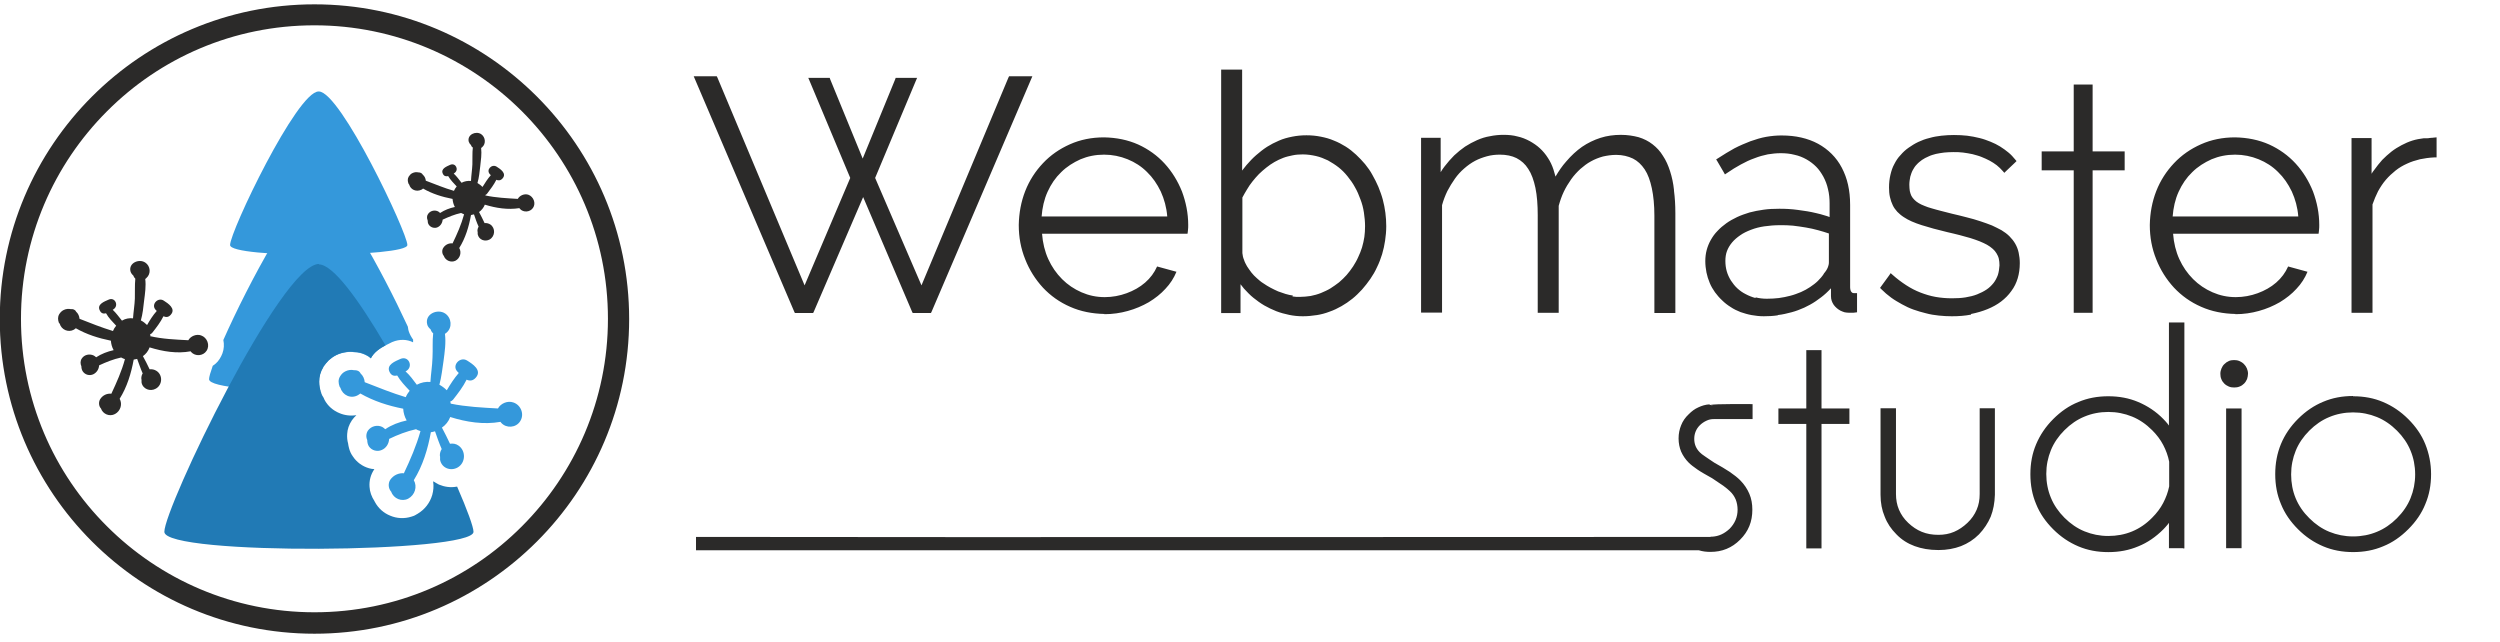
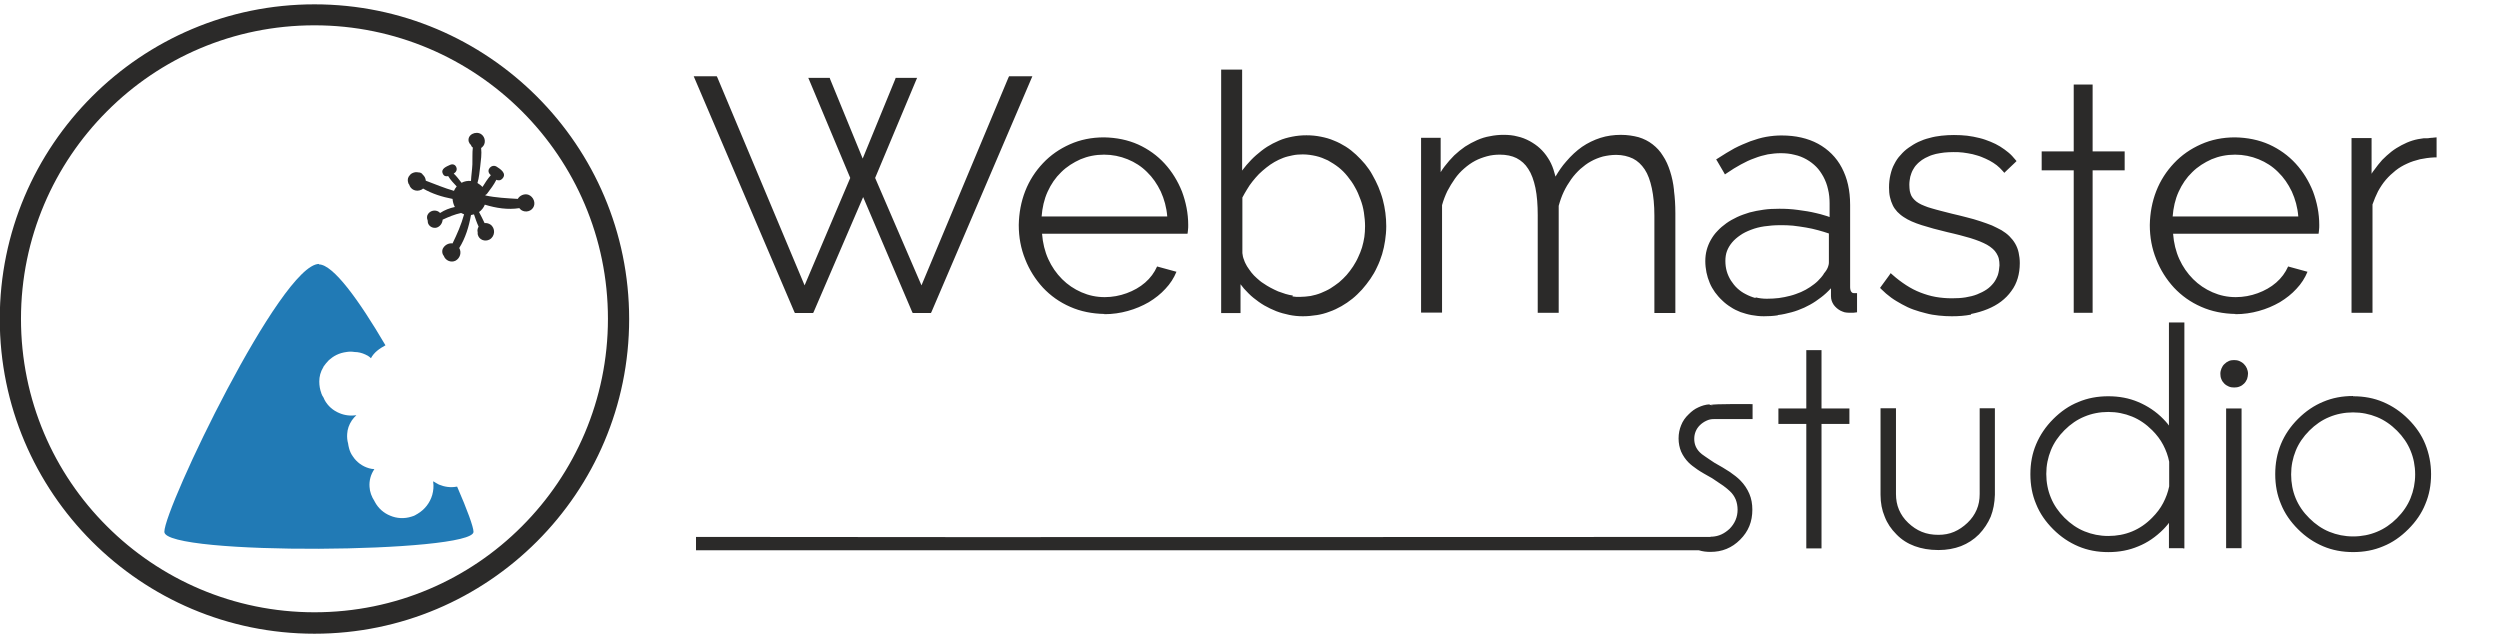
<svg xmlns="http://www.w3.org/2000/svg" xml:space="preserve" width="109px" height="28px" style="shape-rendering:geometricPrecision; text-rendering:geometricPrecision; image-rendering:optimizeQuality; fill-rule:evenodd; clip-rule:evenodd" viewBox="0 0 10.844 2.748">
  <defs>
    <style type="text/css">
   
    .fil0 {fill:none}
    .fil3 {fill:#217AB5}
    .fil2 {fill:#3498DB}
    .fil1 {fill:#2B2A29;fill-rule:nonzero}
    .fil4 {fill:#3498DB;fill-rule:nonzero}
   
  </style>
  </defs>
  <g id="Слой_x0020_1">
-     <rect class="fil0" x="0.003" y="0.02" width="10.841" height="2.729" />
    <path class="fil1" d="M3.49 1.219l0.198 -0.466 -0.176 -0.42 -0.006 -0.014 0.015 0 0.071 0 0.007 0 0.002 0.006 0.141 0.344 0.141 -0.344 0.002 -0.006 0.007 0 0.071 0 0.015 0 -0.006 0.014 -0.176 0.42 0.201 0.466 0.377 -0.901 0.003 -0.006 0.007 0 0.079 0 0.015 0 -0.006 0.014 -0.431 1.007 -0.003 0.006 -0.006 0 -0.067 0 -0.006 0 -0.003 -0.006 -0.212 -0.497 -0.214 0.497 -0.003 0.006 -0.006 0 -0.067 0 -0.006 0 -0.003 -0.006 -0.43 -1.007 -0.006 -0.014 0.015 0 0.078 0 0.007 0 0.003 0.006 0.378 0.901 5.6149e-005 0zm-2.126 -1.219c0.377,0 0.718,0.153 0.965,0.4 0.247,0.247 0.4,0.588 0.4,0.965 0,0.377 -0.153,0.718 -0.4,0.965 -0.247,0.247 -0.588,0.4 -0.965,0.4 -0.377,0 -0.718,-0.153 -0.965,-0.4 -0.247,-0.247 -0.4,-0.588 -0.4,-0.965 0,-0.377 0.153,-0.718 0.4,-0.965 0.247,-0.247 0.588,-0.4 0.965,-0.4zm0.9 0.464c-0.23,-0.23 -0.549,-0.373 -0.9,-0.373 -0.352,0 -0.67,0.142 -0.9,0.373 -0.23,0.23 -0.373,0.549 -0.373,0.9 0,0.352 0.142,0.67 0.373,0.9 0.23,0.23 0.549,0.373 0.9,0.373 0.352,0 0.67,-0.142 0.9,-0.373 0.23,-0.23 0.373,-0.549 0.373,-0.9 0,-0.352 -0.143,-0.67 -0.373,-0.9zm5.158 1.589c-0.023,-0.013 -0.043,-0.024 -0.059,-0.035 -0.016,-0.011 -0.029,-0.021 -0.038,-0.03 -0.014,-0.014 -0.025,-0.03 -0.033,-0.048 -0.007,-0.017 -0.011,-0.036 -0.011,-0.057 0,-0.021 0.004,-0.04 0.011,-0.057 0.007,-0.018 0.018,-0.034 0.033,-0.048 0.013,-0.013 0.026,-0.023 0.042,-0.03 0.015,-0.007 0.031,-0.012 0.049,-0.013l0 0.003c0.014,-0.003 0.052,-0.004 0.09,-0.004 0.017,0 0.054,8.42234e-005 0.075,0l0.015 2.80745e-005 0.006 0 0 0.006 0 0.053 0 0.006 -0.006 0c-0.023,0 -0.051,-5.6149e-005 -0.081,-0 -0.029,-0 -0.056,-0 -0.081,-0 -0.011,-5.6149e-005 -0.022,0.002 -0.032,0.007 -0.011,0.005 -0.021,0.012 -0.029,0.02 -0.008,0.008 -0.014,0.017 -0.018,0.027 -0.004,0.01 -0.006,0.02 -0.006,0.032 0,0.023 0.008,0.042 0.024,0.058l-2.80745e-005 2.80745e-005c0.005,0.005 0.012,0.011 0.023,0.018 0.011,0.008 0.024,0.016 0.04,0.027 0.026,0.014 0.048,0.028 0.067,0.04 0.019,0.013 0.034,0.025 0.045,0.036l2.80745e-005 2.80745e-005c0.018,0.018 0.031,0.038 0.04,0.059 0.009,0.021 0.013,0.044 0.013,0.069 0,0.025 -0.004,0.049 -0.013,0.071 -0.009,0.022 -0.022,0.041 -0.04,0.059 -0.018,0.018 -0.037,0.031 -0.059,0.04 -0.022,0.009 -0.045,0.013 -0.07,0.013 -0.018,0 -0.034,-0.002 -0.05,-0.007l-4.35 0 0 -0.058c1.502,0.002 2.916,8.42234e-005 4.401,8.42234e-005l0 -0.001 0.006 -0c0.015,-0.001 0.028,-0.004 0.041,-0.01 0.013,-0.006 0.024,-0.014 0.035,-0.024 0.011,-0.011 0.02,-0.024 0.026,-0.038 0.006,-0.014 0.009,-0.029 0.009,-0.045 0,-0.016 -0.003,-0.031 -0.008,-0.044 -0.006,-0.014 -0.014,-0.026 -0.026,-0.037l-5.6149e-005 -2.80745e-005c-0.006,-0.006 -0.016,-0.014 -0.028,-0.023 -0.013,-0.009 -0.029,-0.02 -0.049,-0.033l5.6149e-005 2.80745e-005zm-0.001 -0.313c0.003,-8.42234e-005 0.007,-0 0.012,-0 -0.007,-0.001 -0.012,-0.001 -0.012,0zm0.414 0.013l0 -0.247 0 -0.006 0.006 0 0.054 0 0.006 0 0 0.006 0 0.247 0.115 0 0.006 0 0 0.006 0 0.055 0 0.006 -0.006 0 -0.115 0 0 0.534 0 0.006 -0.006 0 -0.054 0 -0.006 0 0 -0.006 0 -0.534 -0.115 0 -0.006 0 0 -0.006 0 -0.055 0 -0.006 0.006 0 0.115 0zm0.572 0.614c-0.038,0 -0.072,-0.006 -0.102,-0.017 -0.03,-0.011 -0.057,-0.028 -0.079,-0.051l0 2.80745e-005c-0.023,-0.023 -0.04,-0.048 -0.051,-0.077 -0.012,-0.028 -0.018,-0.06 -0.018,-0.094l-2.80745e-005 -0 0 -0.37 0 -0.006 0.006 0 0.055 0 0.006 0 0 0.006 0 0.366c0,0.024 0.004,0.047 0.013,0.068 0.009,0.021 0.022,0.04 0.04,0.057l2.80745e-005 5.6149e-005c0.018,0.017 0.037,0.03 0.059,0.039 0.022,0.009 0.046,0.013 0.072,0.013 0.024,0 0.047,-0.004 0.068,-0.013 0.021,-0.009 0.04,-0.022 0.058,-0.039l2.80745e-005 -2.80745e-005c0.018,-0.017 0.031,-0.036 0.04,-0.057 0.009,-0.021 0.013,-0.043 0.013,-0.068l0 -0.366 0 -0.006 0.006 0 0.054 0 0.006 0 0 0.006 0 0.37 -2.80745e-005 0c-0.001,0.034 -0.007,0.066 -0.018,0.094 -0.012,0.028 -0.029,0.054 -0.051,0.077 -0.023,0.023 -0.048,0.039 -0.078,0.051 -0.029,0.011 -0.062,0.017 -0.097,0.017l0 2.80745e-005zm1.062 -0.008l-0.055 0 -0.006 0 0 -0.006 0 -0.104c-0.002,0.003 -0.004,0.005 -0.006,0.008 -0.006,0.007 -0.012,0.014 -0.018,0.02l-2.80745e-005 2.80745e-005c-0.033,0.033 -0.069,0.058 -0.109,0.074 -0.04,0.017 -0.083,0.025 -0.13,0.025 -0.047,0 -0.09,-0.008 -0.13,-0.025 -0.04,-0.017 -0.076,-0.041 -0.109,-0.074l-2.80745e-005 -2.80745e-005c-0.033,-0.033 -0.058,-0.069 -0.074,-0.109 -0.017,-0.04 -0.025,-0.083 -0.025,-0.13 0,-0.047 0.008,-0.09 0.025,-0.13 0.017,-0.04 0.041,-0.076 0.074,-0.109l0 -2.80745e-005c0.033,-0.033 0.069,-0.058 0.109,-0.074 0.04,-0.017 0.083,-0.025 0.13,-0.025 0.047,0 0.09,0.008 0.13,0.025l0 0c0.04,0.017 0.077,0.041 0.109,0.074l2.80745e-005 2.80745e-005c0.006,0.007 0.013,0.013 0.018,0.02 0.002,0.002 0.004,0.005 0.006,0.008l0 -0.441 0 -0.006 0.006 0 0.055 0 0.006 0 0 0.006 0 0.968 0 0.006 -0.006 0 2.80745e-005 0zm-0.06 -0.268l0 -0.107c-0.005,-0.026 -0.014,-0.05 -0.026,-0.073 -0.012,-0.023 -0.028,-0.044 -0.048,-0.064l-2.80745e-005 2.80745e-005c-0.026,-0.026 -0.055,-0.046 -0.087,-0.059 -0.032,-0.013 -0.066,-0.02 -0.103,-0.02 -0.037,0 -0.072,0.007 -0.103,0.02 -0.032,0.013 -0.061,0.033 -0.087,0.059l-2.80745e-005 -2.80745e-005c-0.026,0.026 -0.046,0.055 -0.059,0.087 -0.013,0.032 -0.02,0.066 -0.02,0.103 0,0.037 0.007,0.072 0.02,0.103 0.013,0.032 0.033,0.061 0.059,0.087 0.026,0.026 0.055,0.046 0.087,0.059 0.032,0.013 0.066,0.02 0.103,0.02 0.074,0 0.138,-0.026 0.19,-0.079 0.02,-0.02 0.036,-0.041 0.048,-0.064 0.012,-0.023 0.021,-0.047 0.026,-0.072l2.80745e-005 -2.80745e-005zm0.314 -0.332l0 0.594 0 0.006 -0.006 0 -0.055 0 -0.006 0 0 -0.006 0 -0.594 0 -0.006 0.006 0 0.055 0 0.006 0 0 0.006zm-0.033 -0.216c0.008,0 0.016,0.001 0.023,0.004 0.007,0.003 0.014,0.007 0.02,0.013 0.006,0.006 0.01,0.012 0.013,0.019 0.003,0.007 0.005,0.015 0.005,0.023 0,0.008 -0.002,0.016 -0.004,0.023 -0.003,0.007 -0.007,0.014 -0.013,0.02 -0.006,0.006 -0.012,0.01 -0.02,0.013 -0.007,0.003 -0.015,0.004 -0.023,0.004 -0.008,0 -0.016,-0.001 -0.023,-0.004 -0.007,-0.003 -0.014,-0.007 -0.02,-0.013 -0.006,-0.006 -0.01,-0.012 -0.013,-0.02 -0.003,-0.007 -0.004,-0.015 -0.004,-0.023 0,-0.008 0.002,-0.016 0.005,-0.023 0.003,-0.007 0.007,-0.014 0.013,-0.019 0.006,-0.006 0.012,-0.01 0.019,-0.013 0.007,-0.003 0.015,-0.004 0.023,-0.004l-2.80745e-005 0zm0.517 0.157c0.047,0 0.09,0.008 0.13,0.025 0.04,0.017 0.076,0.041 0.109,0.074l2.80745e-005 -2.80745e-005c0.033,0.033 0.058,0.069 0.074,0.109 0.016,0.04 0.025,0.083 0.025,0.13 0,0.047 -0.008,0.09 -0.025,0.13 -0.016,0.04 -0.041,0.076 -0.074,0.109l-2.80745e-005 -2.80745e-005c-0.033,0.033 -0.069,0.058 -0.109,0.074 -0.04,0.017 -0.083,0.025 -0.13,0.025 -0.046,0 -0.09,-0.008 -0.13,-0.025 -0.04,-0.017 -0.076,-0.041 -0.109,-0.074 -0.033,-0.033 -0.058,-0.069 -0.074,-0.109 -0.017,-0.04 -0.025,-0.083 -0.025,-0.13 0,-0.094 0.033,-0.174 0.099,-0.24l2.80745e-005 0c0.033,-0.033 0.07,-0.058 0.109,-0.074 0.04,-0.017 0.083,-0.025 0.129,-0.025l-5.6149e-005 2.80745e-005zm0 0.07c-0.037,0 -0.072,0.007 -0.103,0.02 -0.032,0.013 -0.061,0.033 -0.087,0.059 -0.026,0.026 -0.046,0.055 -0.059,0.087 -0.013,0.032 -0.02,0.066 -0.02,0.103 0,0.074 0.026,0.138 0.079,0.19 0.026,0.026 0.055,0.046 0.087,0.059 0.032,0.013 0.066,0.02 0.103,0.02 0.037,0 0.072,-0.007 0.103,-0.02 0.032,-0.013 0.061,-0.033 0.087,-0.059l-2.80745e-005 0c0.026,-0.026 0.046,-0.055 0.059,-0.087 0.013,-0.032 0.02,-0.066 0.02,-0.103 0,-0.037 -0.007,-0.072 -0.02,-0.103 -0.013,-0.032 -0.033,-0.061 -0.059,-0.087l-2.80745e-005 2.80745e-005c-0.026,-0.026 -0.055,-0.046 -0.087,-0.059 -0.032,-0.013 -0.066,-0.02 -0.103,-0.02l2.80745e-005 2.80745e-005zm-5.417 -0.426c0.036,-0 0.07,-0.005 0.102,-0.014 0.033,-0.009 0.063,-0.022 0.091,-0.038 0.028,-0.017 0.052,-0.036 0.072,-0.058 0.021,-0.022 0.037,-0.047 0.048,-0.074l-0.084 -0.023c-0.012,0.027 -0.029,0.05 -0.052,0.07 -0.023,0.02 -0.05,0.035 -0.08,0.046 -0.03,0.011 -0.062,0.017 -0.095,0.017 -0.036,-0 -0.069,-0.007 -0.101,-0.021 -0.032,-0.014 -0.06,-0.033 -0.084,-0.057 -0.025,-0.025 -0.045,-0.054 -0.06,-0.087 -0.015,-0.033 -0.024,-0.07 -0.027,-0.11l0.631 0c0.001,-0.003 0.001,-0.009 0.002,-0.016 0.001,-0.007 0.001,-0.015 0.001,-0.022 -0,-0.051 -0.01,-0.099 -0.027,-0.145 -0.018,-0.045 -0.043,-0.086 -0.075,-0.121 -0.032,-0.035 -0.071,-0.063 -0.115,-0.083 -0.045,-0.02 -0.094,-0.03 -0.148,-0.031 -0.054,0 -0.103,0.01 -0.148,0.03 -0.045,0.02 -0.084,0.047 -0.117,0.082 -0.033,0.035 -0.059,0.075 -0.077,0.121 -0.018,0.046 -0.027,0.095 -0.028,0.147 0,0.053 0.009,0.102 0.028,0.149 0.018,0.046 0.044,0.087 0.077,0.123 0.033,0.035 0.072,0.063 0.118,0.083 0.045,0.02 0.095,0.03 0.149,0.031l-2.80745e-005 5.6149e-005zm-0.272 -0.423c0.003,-0.039 0.011,-0.075 0.026,-0.108 0.015,-0.033 0.034,-0.061 0.059,-0.085 0.024,-0.024 0.053,-0.042 0.084,-0.056 0.031,-0.013 0.065,-0.02 0.102,-0.02 0.036,0 0.07,0.007 0.102,0.02 0.032,0.013 0.06,0.031 0.084,0.055 0.025,0.024 0.044,0.052 0.06,0.085 0.015,0.033 0.025,0.069 0.028,0.108l-0.545 0zm5.178 0.423c0.036,-0 0.07,-0.005 0.102,-0.014 0.033,-0.009 0.063,-0.022 0.091,-0.038 0.028,-0.017 0.052,-0.036 0.072,-0.058 0.021,-0.022 0.037,-0.047 0.048,-0.074l-0.084 -0.023c-0.012,0.027 -0.029,0.05 -0.052,0.07 -0.023,0.02 -0.05,0.035 -0.08,0.046 -0.03,0.011 -0.062,0.017 -0.095,0.017 -0.036,-0 -0.069,-0.007 -0.101,-0.021 -0.032,-0.014 -0.06,-0.033 -0.084,-0.057 -0.025,-0.025 -0.045,-0.054 -0.06,-0.087 -0.015,-0.033 -0.024,-0.07 -0.027,-0.11l0.631 0c0.001,-0.003 0.001,-0.009 0.002,-0.016 0.001,-0.007 0.001,-0.015 0.001,-0.022 -0,-0.051 -0.01,-0.099 -0.027,-0.145 -0.018,-0.045 -0.043,-0.086 -0.075,-0.121 -0.032,-0.035 -0.071,-0.063 -0.115,-0.083 -0.045,-0.02 -0.094,-0.03 -0.148,-0.031 -0.054,0 -0.103,0.01 -0.148,0.03 -0.045,0.02 -0.084,0.047 -0.117,0.082 -0.033,0.035 -0.059,0.075 -0.077,0.121 -0.018,0.046 -0.027,0.095 -0.028,0.147 0,0.053 0.009,0.102 0.028,0.149 0.018,0.046 0.044,0.087 0.077,0.123 0.033,0.035 0.072,0.063 0.118,0.083 0.045,0.02 0.095,0.03 0.149,0.031l-5.6149e-005 5.6149e-005zm-0.272 -0.423c0.003,-0.039 0.011,-0.075 0.026,-0.108 0.015,-0.033 0.034,-0.061 0.059,-0.085 0.024,-0.024 0.053,-0.042 0.084,-0.056 0.031,-0.013 0.065,-0.02 0.102,-0.02 0.036,0 0.07,0.007 0.102,0.02 0.032,0.013 0.06,0.031 0.084,0.055 0.025,0.024 0.044,0.052 0.06,0.085 0.015,0.033 0.025,0.069 0.028,0.108l-0.545 0zm-3.713 0.427c-0.019,0.003 -0.039,0.005 -0.06,0.005l-8.42234e-005 0c-0.02,-0 -0.04,-0.002 -0.059,-0.006 -0.019,-0.004 -0.038,-0.009 -0.056,-0.016l-2.80745e-005 0c-0.018,-0.007 -0.036,-0.016 -0.052,-0.025 -0.017,-0.01 -0.032,-0.021 -0.047,-0.033 -0.015,-0.012 -0.028,-0.026 -0.041,-0.04 -0.005,-0.006 -0.01,-0.012 -0.015,-0.019l0 0.115 0 0.01 -0.01 0 -0.064 0 -0.01 0 0 -0.01 0 -1.036 0 -0.01 0.01 0 0.071 0 0.01 0 0 0.01 0 0.428c0.006,-0.008 0.013,-0.016 0.019,-0.024 0.013,-0.015 0.027,-0.03 0.042,-0.043l2.80745e-005 0c0.015,-0.013 0.03,-0.025 0.047,-0.036 0.016,-0.01 0.033,-0.019 0.052,-0.027l0 0c0.018,-0.008 0.037,-0.013 0.057,-0.017 0.02,-0.004 0.04,-0.006 0.062,-0.006l8.42234e-005 0c0.022,0 0.042,0.002 0.062,0.006 0.02,0.004 0.039,0.009 0.057,0.017l2.80745e-005 0c0.018,0.007 0.035,0.016 0.051,0.026 0.016,0.01 0.031,0.022 0.045,0.035 0.014,0.013 0.027,0.027 0.039,0.041 0.012,0.015 0.023,0.03 0.032,0.047l-2.80745e-005 0c0.01,0.017 0.018,0.034 0.026,0.052 0.007,0.018 0.014,0.036 0.019,0.055 0.01,0.038 0.015,0.076 0.015,0.116l-2.80745e-005 2.80745e-005c-0,0.021 -0.002,0.042 -0.005,0.062 -0.003,0.02 -0.007,0.039 -0.013,0.059 -0.006,0.019 -0.013,0.038 -0.022,0.056 -0.008,0.018 -0.018,0.035 -0.029,0.051 -0.011,0.016 -0.023,0.031 -0.036,0.046 -0.013,0.014 -0.027,0.028 -0.042,0.04l-2.80745e-005 2.80745e-005c-0.015,0.012 -0.031,0.023 -0.047,0.032l0 2.80745e-005c-0.016,0.009 -0.034,0.018 -0.052,0.024l2.80745e-005 2.80745e-005c-0.018,0.007 -0.037,0.012 -0.056,0.015l-5.6149e-005 2.80745e-005zm-0.105 -0.081c0.01,0.002 0.021,0.002 0.031,0.002l0 2.80745e-005c0.017,-0 0.033,-0.002 0.048,-0.004 0.015,-0.003 0.03,-0.007 0.045,-0.013l2.80745e-005 -2.80745e-005c0.014,-0.006 0.028,-0.012 0.041,-0.02 0.013,-0.008 0.025,-0.017 0.037,-0.026l0 0c0.012,-0.01 0.023,-0.021 0.033,-0.032 0.01,-0.011 0.019,-0.024 0.028,-0.037l2.80745e-005 0c0.008,-0.013 0.016,-0.026 0.022,-0.04 0.007,-0.014 0.012,-0.028 0.017,-0.043l-2.80745e-005 0c0.004,-0.015 0.008,-0.03 0.01,-0.045 0.002,-0.015 0.003,-0.03 0.003,-0.046l2.80745e-005 0c-0,-0.02 -0.002,-0.04 -0.005,-0.06 -0.003,-0.02 -0.008,-0.039 -0.015,-0.057 -0.007,-0.019 -0.014,-0.036 -0.024,-0.053 -0.009,-0.017 -0.02,-0.032 -0.032,-0.047l-2.80745e-005 -5.6149e-005c-0.012,-0.015 -0.025,-0.028 -0.039,-0.039 -0.014,-0.011 -0.03,-0.021 -0.046,-0.03 -0.017,-0.008 -0.034,-0.015 -0.052,-0.019 -0.018,-0.004 -0.037,-0.007 -0.057,-0.007 -0.015,0 -0.03,0.001 -0.044,0.004 -0.014,0.003 -0.028,0.006 -0.041,0.011l-2.80745e-005 2.80745e-005c-0.013,0.005 -0.026,0.011 -0.038,0.018 -0.012,0.007 -0.024,0.015 -0.035,0.024l-2.80745e-005 2.80745e-005c-0.011,0.009 -0.022,0.018 -0.032,0.028 -0.01,0.01 -0.019,0.021 -0.028,0.032l0 -2.80745e-005c-0.009,0.011 -0.017,0.023 -0.024,0.035l-2.80745e-005 0c-0.007,0.012 -0.014,0.023 -0.02,0.035l0 0.241c0.001,0.01 0.003,0.02 0.007,0.029 0.003,0.01 0.008,0.019 0.013,0.028l2.80745e-005 8.42234e-005c0.006,0.009 0.012,0.018 0.019,0.027l-2.80745e-005 2.80745e-005c0.007,0.009 0.015,0.017 0.024,0.025l5.6149e-005 2.80745e-005c0.009,0.008 0.018,0.016 0.028,0.022l2.80745e-005 0c0.01,0.007 0.02,0.013 0.031,0.019l0 0c0.011,0.006 0.022,0.011 0.033,0.016 0.011,0.004 0.022,0.008 0.032,0.011 0.011,0.003 0.022,0.006 0.032,0.007l5.6149e-005 0zm1.655 -0.459c0.004,0.03 0.006,0.062 0.006,0.097l2.80745e-005 0 0 0.424 0 0.01 -0.01 0 -0.071 0 -0.01 0 0 -0.01 0 -0.412c0,-0.046 -0.004,-0.086 -0.011,-0.119 -0.007,-0.033 -0.017,-0.061 -0.031,-0.082 -0.014,-0.021 -0.031,-0.037 -0.051,-0.047 -0.021,-0.01 -0.045,-0.016 -0.073,-0.016 -0.02,0 -0.039,0.003 -0.057,0.007 -0.018,0.005 -0.036,0.012 -0.052,0.021 -0.017,0.009 -0.032,0.021 -0.046,0.033 -0.014,0.013 -0.028,0.028 -0.04,0.045l-2.80745e-005 2.80745e-005c-0.012,0.017 -0.023,0.035 -0.032,0.054 -0.009,0.019 -0.016,0.039 -0.022,0.061l0 0.454 0 0.01 -0.01 0 -0.071 0 -0.01 0 0 -0.01 0 -0.412 2.80745e-005 0c0,-0.046 -0.003,-0.086 -0.01,-0.12 -0.007,-0.033 -0.017,-0.061 -0.031,-0.082l-2.80745e-005 -2.80745e-005c-0.013,-0.021 -0.03,-0.036 -0.051,-0.047 -0.02,-0.01 -0.045,-0.015 -0.072,-0.015l-2.80745e-005 0c-0.019,0 -0.038,0.002 -0.056,0.007 -0.018,0.005 -0.035,0.011 -0.052,0.02l2.80745e-005 2.80745e-005c-0.017,0.009 -0.032,0.02 -0.047,0.033 -0.015,0.013 -0.028,0.027 -0.04,0.044l0 0c-0.012,0.017 -0.023,0.035 -0.033,0.054 -0.009,0.019 -0.017,0.039 -0.023,0.061l0 0.456 0 0.01 -0.01 0 -0.071 0 -0.01 0 0 -0.01 0 -0.738 0 -0.01 0.01 0 0.065 0 0.01 0 0 0.01 0 0.139c0.005,-0.009 0.011,-0.017 0.017,-0.025 0.013,-0.017 0.027,-0.033 0.042,-0.048 0.015,-0.014 0.031,-0.027 0.047,-0.038 0.017,-0.011 0.034,-0.02 0.052,-0.028 0.018,-0.008 0.037,-0.014 0.056,-0.017 0.019,-0.004 0.039,-0.006 0.059,-0.006l2.80745e-005 2.80745e-005c0.022,0 0.042,0.002 0.06,0.007 0.019,0.004 0.036,0.011 0.053,0.02l8.42234e-005 2.80745e-005c0.016,0.009 0.031,0.019 0.044,0.031 0.013,0.012 0.025,0.026 0.035,0.042l2.80745e-005 0c0.01,0.015 0.018,0.032 0.024,0.05 0.003,0.01 0.006,0.02 0.009,0.031 0.014,-0.024 0.029,-0.046 0.046,-0.065 0.022,-0.026 0.045,-0.047 0.069,-0.064 0.025,-0.017 0.052,-0.03 0.08,-0.039 0.028,-0.009 0.058,-0.013 0.089,-0.013l2.80745e-005 2.80745e-005c0.028,0 0.053,0.004 0.076,0.01 0.023,0.007 0.043,0.017 0.061,0.031 0.018,0.014 0.033,0.03 0.045,0.05 0.013,0.019 0.023,0.042 0.031,0.067l0 5.6149e-005c0.008,0.025 0.014,0.052 0.017,0.082l-5.6149e-005 0zm0.45 0.541c-0.02,0.003 -0.04,0.004 -0.061,0.004l-2.80745e-005 -2.80745e-005c-0.018,-0 -0.035,-0.002 -0.052,-0.005 -0.017,-0.003 -0.033,-0.008 -0.048,-0.013l-5.6149e-005 0c-0.015,-0.006 -0.03,-0.013 -0.043,-0.022 -0.013,-0.008 -0.026,-0.018 -0.037,-0.029 -0.012,-0.011 -0.022,-0.023 -0.031,-0.035 -0.009,-0.013 -0.017,-0.026 -0.023,-0.041l0 -8.42234e-005c-0.006,-0.014 -0.011,-0.03 -0.014,-0.045 -0.003,-0.016 -0.005,-0.032 -0.005,-0.049l0 -8.42234e-005c0,-0.017 0.002,-0.033 0.006,-0.048 0.004,-0.015 0.01,-0.03 0.018,-0.044l2.80745e-005 -0c0.008,-0.014 0.017,-0.027 0.029,-0.039 0.011,-0.012 0.024,-0.023 0.038,-0.033l0 -2.80745e-005c0.014,-0.01 0.03,-0.019 0.047,-0.027 0.017,-0.008 0.035,-0.014 0.054,-0.02l2.80745e-005 0c0.019,-0.005 0.039,-0.009 0.061,-0.012 0.021,-0.003 0.043,-0.004 0.066,-0.004l2.80745e-005 -2.80745e-005c0.013,0 0.027,0 0.041,0.001 0.014,0.001 0.028,0.002 0.041,0.004l0 0c0.014,0.002 0.027,0.004 0.041,0.006 0.013,0.002 0.026,0.005 0.039,0.008l2.80745e-005 0c0.013,0.003 0.025,0.006 0.037,0.01 0.007,0.002 0.014,0.004 0.021,0.007l0 -0.058 2.80745e-005 0c-0,-0.022 -0.002,-0.044 -0.007,-0.063 -0.004,-0.019 -0.011,-0.037 -0.02,-0.054 -0.009,-0.016 -0.019,-0.031 -0.031,-0.043 -0.012,-0.012 -0.026,-0.023 -0.042,-0.032l-2.80745e-005 -2.80745e-005c-0.016,-0.009 -0.033,-0.016 -0.052,-0.02 -0.019,-0.005 -0.039,-0.007 -0.061,-0.007l0 2.80745e-005c-0.018,0 -0.036,0.002 -0.055,0.005 -0.019,0.004 -0.038,0.009 -0.058,0.017l-2.80745e-005 0c-0.02,0.007 -0.039,0.016 -0.059,0.027 -0.02,0.011 -0.04,0.023 -0.06,0.037l-0.009 0.006 -0.005 -0.009 -0.028 -0.048 -0.005 -0.008 0.008 -0.005c0.024,-0.016 0.048,-0.03 0.071,-0.043 0.023,-0.012 0.047,-0.022 0.07,-0.031l0 2.80745e-005c0.023,-0.008 0.045,-0.015 0.068,-0.019 0.023,-0.004 0.045,-0.006 0.067,-0.006l2.80745e-005 2.80745e-005c0.03,0 0.059,0.003 0.085,0.009 0.026,0.006 0.051,0.015 0.073,0.027l2.80745e-005 0c0.022,0.012 0.042,0.027 0.059,0.044 0.017,0.017 0.032,0.037 0.044,0.06 0.012,0.023 0.021,0.047 0.027,0.074 0.006,0.027 0.009,0.055 0.009,0.086l2.80745e-005 0 0 0.359c0,0.005 0.001,0.01 0.002,0.013 0.001,0.003 0.002,0.006 0.004,0.007l0 0c0.001,0.002 0.003,0.003 0.005,0.004 0.002,0.001 0.006,0.001 0.009,0.001l0.01 0 0 0.01 0 0.064 0 0.009 -0.008 0.001c-0.002,0 -0.005,0.001 -0.008,0.001l0 0c-0.003,0 -0.005,0 -0.007,0l0 -2.80745e-005c-0.005,0 -0.008,0 -0.012,0 -0.007,0 -0.013,-0.001 -0.019,-0.002 -0.006,-0.002 -0.012,-0.004 -0.018,-0.007l-8.42234e-005 -8.42234e-005c-0.006,-0.003 -0.011,-0.007 -0.016,-0.011 -0.005,-0.004 -0.009,-0.009 -0.013,-0.014l0 0c-0.004,-0.006 -0.007,-0.012 -0.009,-0.018 -0.002,-0.006 -0.003,-0.013 -0.003,-0.02l-2.80745e-005 -0 0 -0.034c-0.007,0.007 -0.014,0.015 -0.021,0.021 -0.014,0.013 -0.029,0.024 -0.045,0.035l-2.80745e-005 0c-0.016,0.011 -0.033,0.02 -0.05,0.028 -0.018,0.008 -0.036,0.015 -0.055,0.02 -0.019,0.005 -0.039,0.01 -0.059,0.012l5.6149e-005 8.42234e-005zm-0.096 -0.078c0.015,0.004 0.032,0.006 0.049,0.006l0 -2.80745e-005c0.018,0 0.035,-0.001 0.052,-0.003 0.017,-0.002 0.034,-0.006 0.05,-0.01 0.016,-0.004 0.031,-0.01 0.046,-0.016 0.014,-0.006 0.028,-0.014 0.04,-0.022l0 -5.6149e-005c0.012,-0.008 0.024,-0.017 0.033,-0.026 0.01,-0.01 0.019,-0.02 0.026,-0.031l0 -0 0 -0.001c0.004,-0.004 0.007,-0.009 0.01,-0.013 0.003,-0.004 0.005,-0.009 0.007,-0.013 0.002,-0.005 0.003,-0.009 0.004,-0.013 0.001,-0.004 0.001,-0.008 0.001,-0.011l0 -0.124c-0.015,-0.005 -0.031,-0.01 -0.046,-0.014 -0.018,-0.005 -0.036,-0.009 -0.054,-0.012l0 2.80745e-005c-0.019,-0.003 -0.037,-0.006 -0.056,-0.008 -0.018,-0.002 -0.037,-0.002 -0.056,-0.002l0 -2.80745e-005c-0.024,0 -0.047,0.002 -0.068,0.005 -0.021,0.003 -0.04,0.008 -0.058,0.015 -0.018,0.007 -0.033,0.014 -0.047,0.024 -0.013,0.009 -0.025,0.019 -0.035,0.031 -0.01,0.012 -0.017,0.024 -0.022,0.037 -0.005,0.013 -0.007,0.028 -0.007,0.043 0,0.016 0.002,0.031 0.006,0.045 0.004,0.014 0.01,0.027 0.018,0.04l0 2.80745e-005c0.008,0.012 0.017,0.024 0.028,0.034 0.011,0.01 0.022,0.018 0.036,0.025l2.80745e-005 0c0.013,0.007 0.028,0.013 0.043,0.017l-2.80745e-005 -2.80745e-005zm0.934 0.075c-0.026,0.005 -0.053,0.007 -0.082,0.007l-2.80745e-005 2.80745e-005c-0.019,0 -0.038,-0.001 -0.057,-0.003 -0.019,-0.002 -0.038,-0.005 -0.056,-0.01l-2.80745e-005 0c-0.018,-0.004 -0.036,-0.01 -0.054,-0.016 -0.017,-0.006 -0.034,-0.014 -0.05,-0.023 -0.016,-0.009 -0.032,-0.018 -0.047,-0.029 -0.015,-0.011 -0.029,-0.023 -0.042,-0.036l-0.006 -0.006 0.005 -0.007 0.035 -0.048 0.006 -0.009 0.008 0.007c0.019,0.017 0.039,0.032 0.059,0.045 0.02,0.013 0.041,0.024 0.062,0.032l0 2.80745e-005c0.021,0.008 0.043,0.015 0.066,0.019 0.023,0.004 0.046,0.006 0.071,0.006 0.021,0 0.041,-0.001 0.059,-0.004 0.018,-0.003 0.035,-0.007 0.05,-0.013 0.015,-0.006 0.029,-0.013 0.041,-0.021 0.012,-0.008 0.022,-0.018 0.03,-0.028l8.42234e-005 -8.42234e-005c0.008,-0.01 0.014,-0.022 0.019,-0.035 0.004,-0.013 0.006,-0.027 0.007,-0.042l-2.80745e-005 0c0,-0.011 -0.001,-0.02 -0.003,-0.029 -0.002,-0.009 -0.006,-0.016 -0.01,-0.023l-2.80745e-005 -8.42234e-005c-0.004,-0.007 -0.01,-0.014 -0.017,-0.02 -0.007,-0.006 -0.015,-0.012 -0.024,-0.017l-5.6149e-005 -2.80745e-005c-0.009,-0.005 -0.02,-0.01 -0.032,-0.015 -0.012,-0.005 -0.025,-0.009 -0.04,-0.014l0 0c-0.015,-0.004 -0.031,-0.009 -0.047,-0.013 -0.017,-0.004 -0.035,-0.009 -0.054,-0.013 -0.021,-0.005 -0.041,-0.01 -0.059,-0.015 -0.018,-0.005 -0.035,-0.01 -0.051,-0.015l-2.80745e-005 0c-0.015,-0.005 -0.03,-0.01 -0.043,-0.016l-2.80745e-005 2.80745e-005c-0.013,-0.006 -0.025,-0.012 -0.035,-0.019 -0.011,-0.007 -0.02,-0.015 -0.028,-0.023 -0.008,-0.009 -0.015,-0.018 -0.02,-0.029l0 -2.80745e-005c-0.005,-0.01 -0.009,-0.022 -0.012,-0.035 -0.003,-0.013 -0.004,-0.027 -0.004,-0.042l2.80745e-005 -2.80745e-005c0,-0.019 0.002,-0.037 0.006,-0.054 0.004,-0.017 0.009,-0.033 0.017,-0.047l2.80745e-005 -2.80745e-005c0.007,-0.014 0.016,-0.028 0.027,-0.039l2.80745e-005 0c0.01,-0.012 0.022,-0.023 0.035,-0.032l0 0c0.013,-0.009 0.027,-0.018 0.042,-0.025 0.015,-0.007 0.031,-0.013 0.048,-0.017l2.80745e-005 0c0.017,-0.005 0.034,-0.008 0.052,-0.01 0.018,-0.002 0.037,-0.003 0.055,-0.003l2.80745e-005 2.80745e-005c0.02,0 0.039,0.001 0.057,0.003 0.018,0.002 0.036,0.006 0.053,0.01 0.017,0.004 0.033,0.01 0.048,0.016 0.015,0.006 0.029,0.013 0.042,0.021l-2.80745e-005 2.80745e-005c0.013,0.008 0.025,0.017 0.036,0.026 0.011,0.009 0.021,0.02 0.029,0.03l0.006 0.007 -0.006 0.006 -0.04 0.038 -0.007 0.007 -0.007 -0.008c-0.008,-0.009 -0.016,-0.017 -0.026,-0.025 -0.009,-0.007 -0.02,-0.014 -0.031,-0.02l-2.80745e-005 0c-0.011,-0.006 -0.023,-0.011 -0.035,-0.016 -0.012,-0.005 -0.025,-0.008 -0.039,-0.012 -0.013,-0.003 -0.027,-0.005 -0.041,-0.007 -0.014,-0.002 -0.028,-0.002 -0.043,-0.002 -0.014,0 -0.027,0.001 -0.039,0.002 -0.012,0.001 -0.024,0.004 -0.036,0.006 -0.011,0.003 -0.022,0.006 -0.032,0.011 -0.01,0.004 -0.019,0.009 -0.028,0.015 -0.008,0.006 -0.016,0.012 -0.023,0.02 -0.007,0.007 -0.012,0.015 -0.017,0.024l0 2.80745e-005c-0.005,0.009 -0.008,0.019 -0.011,0.029 -0.002,0.011 -0.004,0.022 -0.004,0.035l2.80745e-005 0c0,0.01 0.001,0.019 0.002,0.027 0.002,0.008 0.004,0.015 0.007,0.021l2.80745e-005 -2.80745e-005c0.003,0.006 0.008,0.012 0.013,0.017l-2.80745e-005 2.80745e-005c0.005,0.005 0.011,0.01 0.018,0.014 0.007,0.004 0.016,0.009 0.025,0.012 0.01,0.004 0.02,0.008 0.032,0.011 0.012,0.004 0.026,0.007 0.04,0.011 0.014,0.004 0.03,0.008 0.047,0.012l0 2.80745e-005c0.023,0.005 0.045,0.011 0.065,0.016 0.021,0.005 0.041,0.011 0.059,0.017l8.42234e-005 0c0.018,0.006 0.035,0.012 0.05,0.018l2.80745e-005 0c0.015,0.007 0.029,0.014 0.042,0.021l0 2.80745e-005c0.013,0.008 0.024,0.016 0.034,0.026 0.01,0.01 0.018,0.02 0.025,0.032l2.80745e-005 2.80745e-005c0.007,0.012 0.012,0.025 0.015,0.039 0.003,0.014 0.005,0.029 0.005,0.046l-2.80745e-005 2.80745e-005c-0,0.023 -0.003,0.045 -0.009,0.065 -0.006,0.02 -0.015,0.039 -0.028,0.056l2.80745e-005 0c-0.012,0.017 -0.027,0.032 -0.044,0.045 -0.017,0.013 -0.037,0.024 -0.059,0.033 -0.022,0.009 -0.046,0.016 -0.071,0.021l-0 0zm-0.294 -0.421l-2.80745e-005 -2.80745e-005m0.74 -0.287l0 -0.28 0 -0.01 0.01 0 0.062 0 0.01 0 0 0.01 0 0.28 0.129 0 0.01 0 0 0.01 0 0.062 0 0.01 -0.01 0 -0.129 0 0 0.608 0 0.01 -0.01 0 -0.062 0 -0.01 0 0 -0.01 0 -0.608 -0.129 0 -0.01 0 0 -0.01 0 -0.062 0 -0.01 0.01 0 0.129 0zm1.554 -0.059c0.002,-0 0.006,-0.001 0.009,-0.001l0.011 -0.001 0 0.011 0 0.067 0 0.009 -0.01 0c-0.022,0.001 -0.043,0.004 -0.062,0.008 -0.02,0.005 -0.039,0.011 -0.056,0.019l-2.80745e-005 2.80745e-005c-0.018,0.008 -0.035,0.018 -0.05,0.03 -0.015,0.012 -0.029,0.025 -0.042,0.04l2.80745e-005 0c-0.013,0.015 -0.024,0.032 -0.034,0.05 -0.009,0.018 -0.017,0.037 -0.024,0.057l0 0.46 0 0.01 -0.01 0 -0.071 0 -0.01 0 0 -0.01 0 -0.738 0 -0.01 0.01 0 0.067 0 0.01 0 0 0.01 0 0.145c0.003,-0.006 0.007,-0.011 0.011,-0.016 0.011,-0.016 0.023,-0.03 0.035,-0.044l2.80745e-005 -5.6149e-005c0.013,-0.013 0.026,-0.025 0.04,-0.036 0.014,-0.011 0.029,-0.02 0.044,-0.028 0.015,-0.008 0.031,-0.015 0.047,-0.02 0.016,-0.005 0.032,-0.008 0.049,-0.01l0.001 -8.42234e-005 0 0c0.005,0 0.01,-2.80745e-005 0.013,-0 0.004,-0 0.008,-0 0.011,-0.001l0 -2.80745e-005c0.004,-0 0.007,-0.001 0.01,-0.001l2.80745e-005 0 0 -2.80745e-005z" />
-     <path class="fil2" d="M1.383 0.378c0.094,0 0.384,0.613 0.384,0.666 0,0.053 -0.769,0.059 -0.769,0 0,-0.059 0.29,-0.666 0.384,-0.666l-2.80745e-005 -5.6149e-005 0 -2.80745e-005z" />
-     <path class="fil2" d="M1.383 0.798c0.079,0 0.272,0.354 0.386,0.6 0.001,0.004 0.001,0.008 0.002,0.012l0 0.001c0.003,0.013 0.009,0.025 0.016,0.036l-8.42234e-005 2.80745e-005c0.002,0.002 0.003,0.005 0.005,0.007l-0 0.012c-0.026,-0.013 -0.058,-0.015 -0.091,-0.001l-2.80745e-005 -2.80745e-005 -0.004 0.002 -0 0c-0.004,0.002 -0.008,0.004 -0.02,0.01 -0.028,0.014 -0.055,0.032 -0.069,0.059 -0.007,-0.007 -0.015,-0.012 -0.024,-0.016l-0 0c-0.015,-0.007 -0.031,-0.011 -0.047,-0.011 -0.012,-0.002 -0.023,-0.002 -0.035,-0 -0.015,0.002 -0.03,0.006 -0.044,0.013l-5.6149e-005 -0c-0.012,0.006 -0.023,0.014 -0.032,0.022l-2.80745e-005 -2.80745e-005c-0.009,0.009 -0.017,0.019 -0.024,0.029l-0 0.001c-0.013,0.021 -0.018,0.042 -0.018,0.063 -0,0.015 0.002,0.028 0.006,0.041 -0.24,0.001 -0.483,-0.015 -0.483,-0.052 0,-0.009 0.006,-0.03 0.016,-0.058 0.004,-0.003 0.008,-0.006 0.012,-0.009 0.007,-0.006 0.013,-0.013 0.018,-0.021 0.005,-0.008 0.009,-0.016 0.012,-0.024l0 -0c0.007,-0.019 0.008,-0.039 0.004,-0.058 0.108,-0.244 0.328,-0.656 0.414,-0.656l-5.6149e-005 -5.6149e-005 0 -5.6149e-005z" />
    <path class="fil3" d="M1.383 1.128c0.062,0 0.174,0.155 0.289,0.351 -0.026,0.014 -0.05,0.031 -0.063,0.056 -0.007,-0.007 -0.015,-0.012 -0.024,-0.016l-0 0c-0.015,-0.007 -0.031,-0.011 -0.047,-0.011 -0.012,-0.002 -0.023,-0.002 -0.035,-0 -0.015,0.002 -0.03,0.006 -0.044,0.013l-5.6149e-005 -0c-0.012,0.006 -0.023,0.014 -0.032,0.022l-2.80745e-005 -2.80745e-005c-0.009,0.009 -0.017,0.019 -0.024,0.029l-0 0.001c-0.013,0.021 -0.018,0.042 -0.018,0.063 -0,0.018 0.003,0.035 0.009,0.051l0 0.001c0.003,0.008 0.006,0.013 0.009,0.017 0.002,0.004 0.003,0.007 0.005,0.011l-0 5.6149e-005c0.014,0.026 0.037,0.046 0.064,0.057l0 0c0.023,0.01 0.049,0.013 0.074,0.009 -0.007,0.007 -0.014,0.014 -0.02,0.023l5.6149e-005 2.80745e-005c-0.012,0.018 -0.019,0.038 -0.02,0.058l0 0c-0.001,0.014 0,0.028 0.004,0.042 0.001,0.007 0.002,0.013 0.004,0.02l0 0c0.003,0.012 0.008,0.024 0.016,0.035l0 0c0.017,0.026 0.042,0.044 0.07,0.052l-2.80745e-005 8.42234e-005c0.008,0.002 0.016,0.004 0.024,0.004 -0.016,0.023 -0.023,0.05 -0.021,0.077 0.001,0.021 0.009,0.043 0.021,0.061l0.002 0.004 0 0c0.015,0.028 0.039,0.049 0.067,0.06 0.028,0.012 0.061,0.014 0.092,0.004 0.008,-0.002 0.015,-0.005 0.021,-0.009l0.001 -0.001 0.002 -0.001 0.002 -0.001c0.032,-0.019 0.054,-0.048 0.064,-0.082 0.005,-0.018 0.007,-0.038 0.004,-0.057l0.001 -0.002c0.008,0.005 0.016,0.01 0.024,0.014 0.024,0.01 0.051,0.014 0.077,0.009l0 -5.6149e-005 0.002 -0c0.044,0.101 0.071,0.175 0.071,0.196 0,0.092 -1.341,0.104 -1.341,0 -0,-0.104 0.506,-1.162 0.671,-1.162l0 -5.6149e-005 5.6149e-005 -5.6149e-005z" />
-     <path class="fil1" d="M0.653 1.437c-0.001,-0.002 -0.001,-0.004 -0.002,-0.006 0.003,-0.001 0.007,-0.003 0.01,-0.007 0.018,-0.023 0.035,-0.045 0.048,-0.071 0.011,0.005 0.022,0.005 0.032,-0.007 0.023,-0.026 -0.012,-0.049 -0.031,-0.061 -0.025,-0.016 -0.056,0.017 -0.035,0.04l0.005 0.005c-0.017,0.019 -0.03,0.04 -0.042,0.061 -0.008,-0.008 -0.017,-0.015 -0.027,-0.02 0.008,-0.028 0.011,-0.057 0.014,-0.085 0.004,-0.031 0.009,-0.064 0.005,-0.095 0.002,-0.001 0.004,-0.002 0.005,-0.004 0.021,-0.018 0.018,-0.052 -0.005,-0.067 -0.027,-0.018 -0.073,0.002 -0.064,0.038 0.002,0.007 0.006,0.013 0.012,0.018 0.002,0.006 0.005,0.01 0.009,0.014 -0.003,0.029 -0.001,0.058 -0.002,0.086 -0.001,0.028 -0.006,0.057 -0.008,0.086 -0.016,-0.002 -0.033,0.001 -0.048,0.01 -0.013,-0.016 -0.025,-0.033 -0.04,-0.047l0.003 -0.002c0.025,-0.016 0.007,-0.055 -0.021,-0.042 -0.018,0.008 -0.052,0.02 -0.038,0.047 0.006,0.013 0.016,0.015 0.027,0.012 0.011,0.02 0.028,0.037 0.044,0.054 -0.006,0.007 -0.011,0.015 -0.014,0.023 -0.049,-0.015 -0.097,-0.034 -0.145,-0.053 -0.001,-0.012 -0.006,-0.023 -0.015,-0.031 0,-2.80745e-005 0,-8.42234e-005 -2.80745e-005,-0 -0.004,-0.009 -0.014,-0.012 -0.023,-0.011 -0.01,-0.002 -0.021,-0.001 -0.031,0.004 -0.008,0.004 -0.014,0.01 -0.019,0.018 -0.007,0.012 -0.006,0.024 -0.002,0.036 0.001,0.002 0.002,0.004 0.004,0.005 0.007,0.026 0.037,0.04 0.062,0.026 0.003,-0.002 0.006,-0.004 0.008,-0.006 0.047,0.027 0.098,0.043 0.152,0.054 0.001,0.014 0.005,0.029 0.012,0.041 -0.027,0.006 -0.053,0.016 -0.076,0.031 -0.003,-0.003 -0.007,-0.006 -0.011,-0.008 -0.017,-0.008 -0.04,-0.004 -0.051,0.013 -0.007,0.01 -0.007,0.023 -0.002,0.034 -0,0.008 0.002,0.016 0.006,0.022 0.01,0.015 0.029,0.02 0.045,0.013 0.015,-0.007 0.025,-0.022 0.026,-0.039 0.03,-0.014 0.062,-0.027 0.095,-0.034l0.001 -0c0.005,0.003 0.01,0.005 0.016,0.007 -0.014,0.052 -0.036,0.101 -0.059,0.15 -0.018,-0.002 -0.037,0.006 -0.048,0.023 -0.008,0.012 -0.007,0.031 0.003,0.041 0,0 0,0 0,0 0.008,0.024 0.037,0.037 0.061,0.024 0.024,-0.013 0.033,-0.043 0.02,-0.066 0.032,-0.051 0.05,-0.11 0.061,-0.17 0.005,-0.001 0.01,-0.002 0.015,-0.003 0.008,0.021 0.015,0.043 0.024,0.063 -0.004,0.006 -0.006,0.014 -0.006,0.022 2.80745e-005,0.002 0.001,0.004 0.001,0.006 -0,0.004 -0,0.007 0,0.011 0.005,0.029 0.038,0.041 0.062,0.027 0.029,-0.016 0.031,-0.059 0.003,-0.077 -0.009,-0.006 -0.02,-0.008 -0.03,-0.007 -0.009,-0.02 -0.019,-0.038 -0.029,-0.057 0.013,-0.009 0.023,-0.022 0.029,-0.038 0.058,0.018 0.119,0.028 0.178,0.017 0.001,0.001 0.001,0.002 0.002,0.003 0.018,0.02 0.052,0.018 0.067,-0.005 0.016,-0.024 0.003,-0.058 -0.024,-0.067 -0.02,-0.007 -0.045,0.003 -0.055,0.021 -0.056,-0.003 -0.112,-0.005 -0.167,-0.018l0 -0z" />
-     <path class="fil4" d="M1.955 1.731c-0.001,-0.003 -0.001,-0.005 -0.002,-0.008 0.004,-0.001 0.008,-0.004 0.012,-0.008 0.022,-0.028 0.043,-0.055 0.059,-0.087 0.013,0.006 0.027,0.006 0.04,-0.009 0.028,-0.032 -0.014,-0.059 -0.038,-0.074 -0.03,-0.019 -0.068,0.021 -0.042,0.048l0.006 0.006c-0.02,0.023 -0.036,0.048 -0.052,0.075 -0.01,-0.01 -0.021,-0.018 -0.032,-0.024 0.009,-0.034 0.013,-0.07 0.018,-0.104 0.005,-0.038 0.011,-0.078 0.006,-0.117 0.002,-0.001 0.005,-0.003 0.007,-0.005 0.026,-0.022 0.022,-0.064 -0.006,-0.083 -0.033,-0.022 -0.089,0.002 -0.078,0.047 0.002,0.009 0.008,0.016 0.015,0.022 0.002,0.007 0.006,0.013 0.011,0.017 -0.004,0.035 -0.001,0.07 -0.003,0.106 -0.001,0.035 -0.007,0.07 -0.009,0.105 -0.02,-0.002 -0.04,0.002 -0.059,0.012 -0.015,-0.02 -0.03,-0.041 -0.049,-0.058l0.004 -0.002c0.031,-0.02 0.009,-0.067 -0.026,-0.052 -0.022,0.01 -0.063,0.025 -0.047,0.057 0.008,0.016 0.02,0.018 0.033,0.015 0.014,0.024 0.034,0.045 0.054,0.066 -0.007,0.009 -0.013,0.018 -0.017,0.028 -0.06,-0.018 -0.119,-0.042 -0.178,-0.065 -0.001,-0.014 -0.007,-0.028 -0.018,-0.038 0,-5.6149e-005 0,-0 -5.6149e-005,-0 -0.005,-0.011 -0.017,-0.015 -0.028,-0.014 -0.013,-0.003 -0.026,-0.001 -0.038,0.005 -0.01,0.005 -0.017,0.012 -0.023,0.022 -0.009,0.015 -0.007,0.029 -0.002,0.044 0.001,0.002 0.003,0.004 0.004,0.006 0.009,0.031 0.045,0.049 0.076,0.031 0.004,-0.002 0.007,-0.005 0.01,-0.007 0.058,0.033 0.12,0.053 0.186,0.066 0.001,0.018 0.006,0.035 0.015,0.051 -0.033,0.007 -0.065,0.019 -0.093,0.038 -0.004,-0.004 -0.008,-0.007 -0.013,-0.01 -0.021,-0.01 -0.048,-0.004 -0.062,0.016 -0.008,0.012 -0.009,0.028 -0.003,0.041 -0,0.009 0.002,0.019 0.007,0.027 0.012,0.018 0.036,0.025 0.056,0.016 0.019,-0.008 0.031,-0.027 0.032,-0.048 0.037,-0.018 0.076,-0.033 0.116,-0.042l0.001 -0c0.006,0.004 0.013,0.006 0.019,0.008 -0.018,0.064 -0.044,0.124 -0.072,0.183 -0.022,-0.002 -0.045,0.008 -0.059,0.028 -0.01,0.015 -0.009,0.037 0.003,0.051 0,0 0,0 0.001,0.001 0.01,0.03 0.046,0.045 0.074,0.03 0.029,-0.016 0.04,-0.052 0.024,-0.08 0.039,-0.063 0.061,-0.135 0.074,-0.208 0.006,-0.001 0.012,-0.002 0.018,-0.004 0.009,0.026 0.018,0.052 0.029,0.077 -0.005,0.008 -0.008,0.017 -0.008,0.027 5.6149e-005,0.002 0.001,0.005 0.001,0.007 -0,0.004 -0,0.009 0,0.013 0.007,0.036 0.046,0.05 0.076,0.033 0.035,-0.02 0.037,-0.072 0.004,-0.095 -0.011,-0.008 -0.024,-0.01 -0.037,-0.008 -0.011,-0.024 -0.023,-0.047 -0.035,-0.07 0.016,-0.011 0.029,-0.027 0.036,-0.046 0.07,0.022 0.145,0.034 0.218,0.021 0.001,0.001 0.002,0.003 0.003,0.004 0.022,0.025 0.064,0.022 0.082,-0.006 0.02,-0.03 0.004,-0.071 -0.029,-0.082 -0.025,-0.009 -0.055,0.004 -0.067,0.026 -0.069,-0.004 -0.137,-0.007 -0.205,-0.021l8.42234e-005 0z" />
    <path class="fil1" d="M2.107 0.832c-0,-0.002 -0.001,-0.003 -0.002,-0.005 0.003,-0.001 0.006,-0.003 0.008,-0.006 0.015,-0.02 0.029,-0.038 0.04,-0.06 0.009,0.004 0.018,0.004 0.027,-0.006 0.019,-0.022 -0.01,-0.041 -0.026,-0.051 -0.021,-0.013 -0.047,0.014 -0.029,0.033l0.004 0.004c-0.014,0.016 -0.025,0.033 -0.036,0.051 -0.007,-0.007 -0.014,-0.012 -0.022,-0.017 0.007,-0.023 0.009,-0.048 0.012,-0.072 0.003,-0.026 0.007,-0.054 0.004,-0.08 0.002,-0.001 0.003,-0.002 0.004,-0.003 0.018,-0.015 0.015,-0.044 -0.004,-0.057 -0.023,-0.015 -0.061,0.002 -0.054,0.032 0.002,0.006 0.005,0.011 0.01,0.015 0.001,0.005 0.004,0.009 0.008,0.011 -0.003,0.024 -0.001,0.048 -0.002,0.073 -0.001,0.024 -0.005,0.048 -0.006,0.072 -0.014,-0.001 -0.028,0.001 -0.041,0.008 -0.011,-0.014 -0.021,-0.028 -0.034,-0.04l0.003 -0.002c0.021,-0.014 0.006,-0.046 -0.018,-0.036 -0.015,0.007 -0.043,0.017 -0.032,0.039 0.005,0.011 0.014,0.012 0.023,0.01 0.01,0.017 0.024,0.031 0.037,0.045 -0.005,0.006 -0.009,0.012 -0.012,0.019 -0.042,-0.012 -0.082,-0.029 -0.122,-0.044 -0.001,-0.01 -0.005,-0.019 -0.013,-0.026 0,-5.6149e-005 0,-8.42234e-005 -2.80745e-005,-0 -0.004,-0.007 -0.011,-0.01 -0.019,-0.01 -0.009,-0.002 -0.018,-0.001 -0.026,0.003 -0.007,0.003 -0.012,0.009 -0.016,0.015 -0.006,0.01 -0.005,0.02 -0.001,0.031 0.001,0.002 0.002,0.003 0.003,0.004 0.006,0.022 0.031,0.033 0.053,0.022 0.003,-0.001 0.005,-0.003 0.007,-0.005 0.04,0.023 0.082,0.036 0.128,0.045 0.001,0.012 0.004,0.024 0.01,0.035 -0.023,0.005 -0.044,0.013 -0.064,0.026 -0.003,-0.003 -0.006,-0.005 -0.009,-0.007 -0.015,-0.007 -0.033,-0.003 -0.043,0.011 -0.006,0.008 -0.006,0.019 -0.002,0.028 -0,0.007 0.001,0.013 0.005,0.019 0.008,0.012 0.025,0.017 0.038,0.011 0.013,-0.006 0.021,-0.019 0.022,-0.033 0.026,-0.012 0.052,-0.023 0.08,-0.029l0 -0c0.004,0.002 0.009,0.004 0.013,0.006 -0.012,0.044 -0.03,0.085 -0.05,0.126 -0.015,-0.002 -0.031,0.005 -0.04,0.019 -0.007,0.01 -0.006,0.026 0.002,0.035 0,0 0,0 0,0 0.007,0.02 0.031,0.031 0.051,0.021 0.02,-0.011 0.027,-0.036 0.016,-0.055 0.027,-0.043 0.042,-0.093 0.051,-0.143 0.004,-0.001 0.008,-0.002 0.013,-0.003 0.006,0.018 0.012,0.036 0.02,0.053 -0.003,0.005 -0.005,0.012 -0.005,0.019 2.80745e-005,0.002 0.001,0.003 0.001,0.005 -0,0.003 -0,0.006 0,0.009 0.005,0.025 0.032,0.034 0.052,0.023 0.024,-0.014 0.026,-0.049 0.003,-0.065 -0.008,-0.005 -0.017,-0.007 -0.025,-0.006 -0.007,-0.016 -0.016,-0.032 -0.024,-0.048 0.011,-0.008 0.02,-0.019 0.025,-0.032 0.049,0.015 0.1,0.023 0.15,0.015 0.001,0.001 0.001,0.002 0.002,0.003 0.015,0.017 0.044,0.015 0.057,-0.004 0.014,-0.02 0.002,-0.049 -0.02,-0.057 -0.017,-0.006 -0.038,0.003 -0.046,0.018 -0.048,-0.003 -0.094,-0.005 -0.141,-0.015l-2.80745e-005 8.42234e-005z" />
  </g>
</svg>